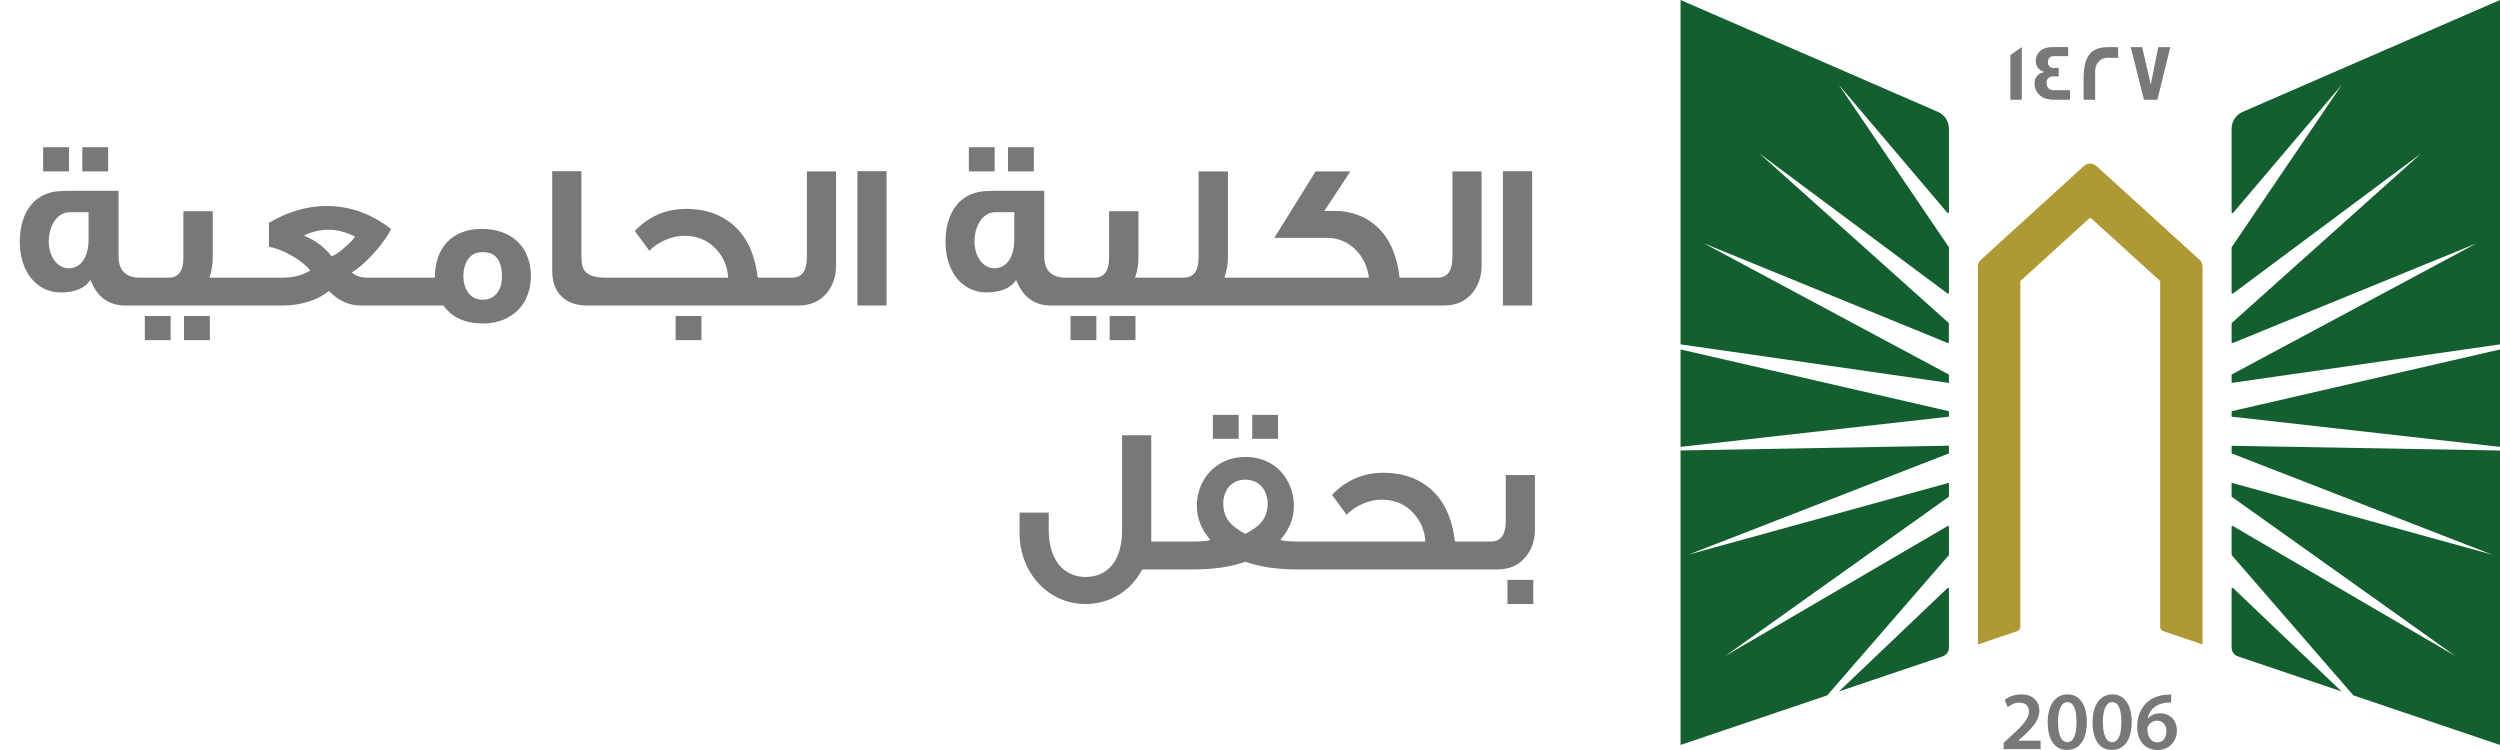
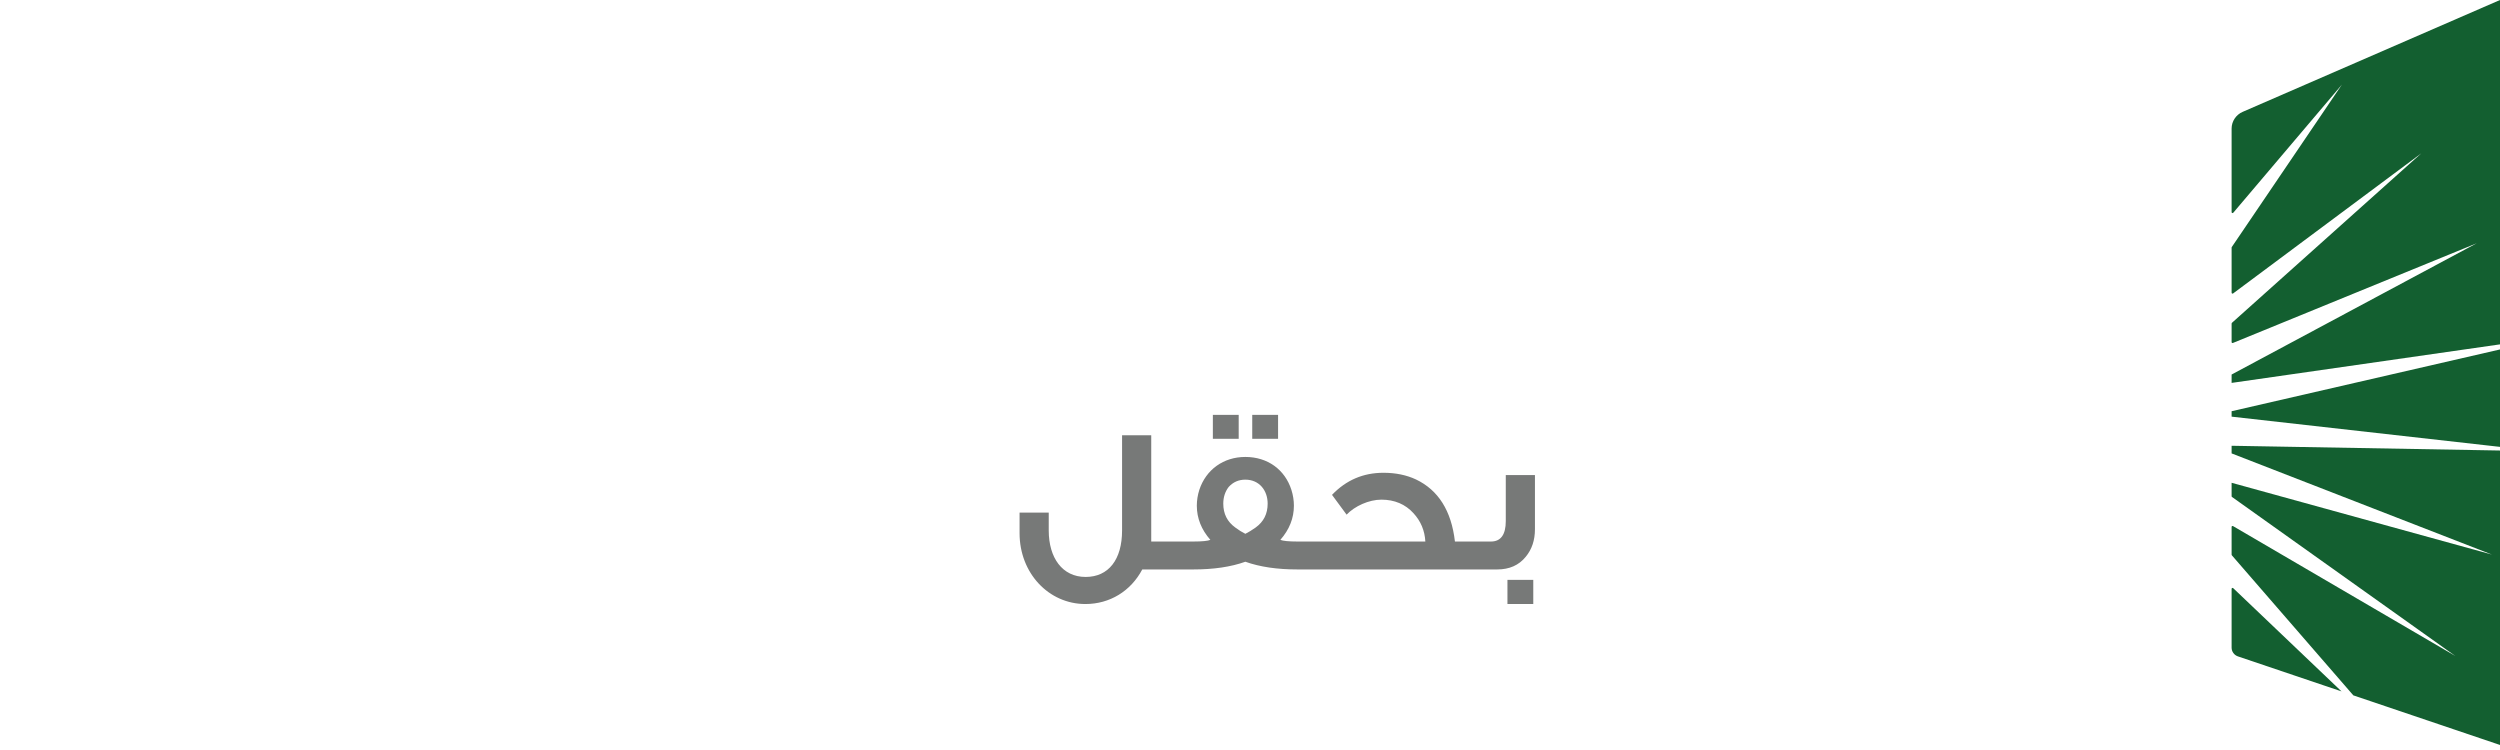
<svg xmlns="http://www.w3.org/2000/svg" width="180" height="54" viewBox="0 0 180 54" fill="none">
-   <path d="M7.786 12.34H5.926V10.6H7.786V12.34ZM4.966 12.34H3.106V10.6H4.966V12.34ZM11.146 22H9.031C7.831 22 6.991 21.385 6.511 20.155C6.136 20.74 5.416 21.055 4.381 21.055C2.581 21.055 1.426 19.495 1.426 17.425C1.426 15.19 2.551 13.75 4.531 13.75C4.531 13.735 5.866 13.735 8.536 13.735V18.46C8.536 19.45 9.046 19.99 10.066 19.99H11.146V22ZM6.376 17.26V15.28H4.996C4.141 15.28 3.511 16.225 3.511 17.395C3.511 18.445 4.111 19.315 4.951 19.315C5.836 19.315 6.376 18.49 6.376 17.26ZM17.523 22H10.773V19.99H12.153C12.858 19.99 13.203 19.51 13.203 18.55V15.205H15.318V18.475C15.318 19.03 15.243 19.525 15.078 19.99H17.523V22ZM15.108 24.49H13.248V22.75H15.108V24.49ZM12.288 24.49H10.428V22.75H12.288V24.49ZM29.877 22H26.007C25.137 22 24.357 21.655 23.682 20.95C23.322 21.25 22.857 21.505 22.272 21.7C21.642 21.895 21.027 22 20.412 22H17.112V19.99H20.382C21.117 19.99 21.777 19.825 22.332 19.48C22.107 19.165 21.717 18.85 21.192 18.52C20.562 18.13 19.947 17.875 19.362 17.77V16.045C20.727 15.235 22.122 14.83 23.517 14.83C25.182 14.83 26.727 15.385 28.152 16.48C27.987 16.885 27.612 17.425 27.057 18.07C26.442 18.775 25.872 19.285 25.332 19.615C25.602 19.87 25.977 19.99 26.457 19.99H29.877V22ZM25.557 17.035C24.912 16.705 24.282 16.54 23.667 16.54C23.067 16.54 22.467 16.675 21.882 16.96C22.332 17.155 22.692 17.365 22.962 17.56C23.232 17.755 23.547 18.055 23.892 18.46C24.192 18.325 24.522 18.085 24.867 17.77C25.182 17.5 25.422 17.26 25.557 17.035ZM38.225 19.87C38.225 21.88 36.875 23.29 34.775 23.29C33.5 23.29 32.54 22.855 31.925 22H29.225V19.99H31.31C31.31 17.845 32.54 16.48 34.7 16.48C36.86 16.48 38.225 17.815 38.225 19.87ZM36.14 19.945C36.14 18.76 35.69 18.16 34.805 18.16H34.655C33.89 18.16 33.365 18.865 33.365 19.855C33.365 20.875 33.875 21.58 34.775 21.58C35.6 21.58 36.14 20.92 36.14 19.945ZM44.275 22H42.295C40.69 22 39.76 21.07 39.76 19.525V12.325H41.86V18.43C41.86 19.45 42.115 19.99 43.66 19.99H44.275V22ZM56.445 22H43.905V19.99H52.425C52.38 19.195 52.095 18.52 51.57 17.95C50.985 17.305 50.205 16.975 49.26 16.975C48.36 16.975 47.34 17.44 46.755 18.055C46.545 17.77 46.2 17.305 45.705 16.63C46.725 15.565 47.955 15.04 49.41 15.04C50.295 15.04 51.075 15.205 51.75 15.52C53.355 16.285 54.3 17.77 54.555 19.99H56.445V22ZM50.505 24.49H48.645V22.75H50.505V24.49ZM60.196 19.105C60.196 19.9 59.971 20.56 59.536 21.085C59.041 21.7 58.351 22 57.466 22H55.486V19.99H57.031C57.736 19.99 58.096 19.495 58.096 18.52V12.34H60.196V19.105ZM63.833 22H61.733V12.325H63.833V22ZM74.437 12.34H72.577V10.6H74.437V12.34ZM71.617 12.34H69.757V10.6H71.617V12.34ZM77.797 22H75.682C74.482 22 73.642 21.385 73.162 20.155C72.787 20.74 72.067 21.055 71.032 21.055C69.232 21.055 68.077 19.495 68.077 17.425C68.077 15.19 69.202 13.75 71.182 13.75C71.182 13.735 72.517 13.735 75.187 13.735V18.46C75.187 19.45 75.697 19.99 76.717 19.99H77.797V22ZM73.027 17.26V15.28H71.647C70.792 15.28 70.162 16.225 70.162 17.395C70.162 18.445 70.762 19.315 71.602 19.315C72.487 19.315 73.027 18.49 73.027 17.26ZM84.173 22H77.423V19.99H78.803C79.508 19.99 79.853 19.51 79.853 18.55V15.205H81.968V18.475C81.968 19.03 81.893 19.525 81.728 19.99H84.173V22ZM81.758 24.49H79.898V22.75H81.758V24.49ZM78.938 24.49H77.078V22.75H78.938V24.49ZM90.618 22H83.808V19.99H85.233C85.938 19.99 86.298 19.51 86.298 18.55V12.34H88.413V18.475C88.413 19.03 88.323 19.525 88.158 19.99H90.618V22ZM102.688 22H90.313V19.99H98.563C98.458 19.18 98.128 18.505 97.603 17.98C97.033 17.41 96.343 17.125 95.533 17.125H91.753L94.723 12.34H97.228L95.353 15.19H96.478C97.213 15.265 97.873 15.46 98.428 15.79C99.763 16.585 100.543 17.98 100.768 19.99H102.688V22ZM106.675 19.105C106.675 19.9 106.45 20.56 106.015 21.085C105.52 21.7 104.83 22 103.945 22H101.965V19.99H103.51C104.215 19.99 104.575 19.495 104.575 18.52V12.34H106.675V19.105ZM110.312 22H108.212V12.325H110.312V22Z" fill="#777978" />
  <path d="M85.139 41H82.244C81.419 42.56 79.904 43.49 78.149 43.49C75.509 43.49 73.409 41.27 73.409 38.39V36.905H75.509V38.195C75.509 40.16 76.484 41.54 78.164 41.54C79.814 41.54 80.789 40.295 80.789 38.195V31.34H82.889V38.99H85.139V41ZM92.021 31.595H90.161V29.87H92.021V31.595ZM89.186 31.595H87.326V29.87H89.186V31.595ZM94.631 41H93.416C91.961 41 90.716 40.82 89.666 40.445C88.616 40.82 87.371 41 85.916 41H84.551V38.99H85.916C86.576 38.99 86.981 38.945 87.146 38.87C86.501 38.135 86.171 37.31 86.171 36.41C86.171 36.035 86.231 35.645 86.351 35.27C86.831 33.815 88.091 32.9 89.666 32.9C91.271 32.9 92.516 33.815 92.981 35.27C93.101 35.645 93.161 36.035 93.161 36.41C93.161 37.31 92.831 38.135 92.186 38.87C92.366 38.945 92.771 38.99 93.416 38.99H94.631V41ZM90.401 37.985C90.986 37.565 91.271 36.995 91.271 36.26C91.271 35.315 90.671 34.535 89.666 34.535C89.171 34.535 88.781 34.715 88.466 35.06C88.211 35.39 88.076 35.795 88.076 36.26C88.076 36.995 88.361 37.565 88.946 37.985C89.186 38.165 89.426 38.315 89.666 38.435C89.906 38.315 90.146 38.165 90.401 37.985ZM106.345 41H94.105V38.99H102.625C102.58 38.195 102.295 37.52 101.77 36.95C101.185 36.305 100.405 35.975 99.46 35.975C98.56 35.975 97.54 36.44 96.955 37.055C96.745 36.77 96.4 36.305 95.905 35.63C96.925 34.565 98.155 34.04 99.61 34.04C100.495 34.04 101.275 34.205 101.95 34.52C103.555 35.285 104.5 36.77 104.755 38.99H106.345V41ZM110.516 38.105C110.516 38.9 110.291 39.56 109.856 40.085C109.361 40.7 108.671 41 107.801 41H106.016V38.99H107.351C108.056 38.99 108.416 38.495 108.416 37.52V34.205H110.516V38.105ZM110.396 43.49H108.536V41.75H110.396V43.49Z" fill="#777978" />
-   <path d="M140.323 32.645L121.577 39.93L140.323 34.761V35.73C140.323 35.751 140.311 35.771 140.295 35.783L124.213 47.234L140.222 37.879C140.266 37.855 140.323 37.882 140.323 37.935V39.938C140.323 39.938 140.32 39.97 140.308 39.982L131.561 50.066L121 53.634V32.433L140.323 32.09V32.645ZM140.21 42.348C140.251 42.307 140.323 42.335 140.323 42.395V46.635C140.323 46.916 140.14 47.166 139.872 47.259L132.41 49.78L140.21 42.348ZM140.323 29.608V29.999L121 32.175V25.16L140.323 29.608ZM139.535 8.057C140.011 8.266 140.323 8.737 140.323 9.256V15.277C140.323 15.337 140.247 15.365 140.206 15.317L132.382 6.09L140.312 17.787C140.313 17.79 140.323 17.812 140.323 17.823V21.077C140.323 21.129 140.262 21.161 140.218 21.129L126.66 11.037L140.3 23.245C140.302 23.248 140.319 23.274 140.319 23.293V24.633C140.319 24.681 140.271 24.709 140.227 24.693L122.676 17.518L140.323 26.97V27.573L121 24.794V0L139.535 8.057Z" fill="#135F30" />
-   <path d="M158.586 19.186V46.402L155.756 45.444C155.622 45.4 155.532 45.275 155.532 45.135V20.293C155.532 20.256 155.516 20.22 155.487 20.196L150.587 15.739C150.539 15.695 150.457 15.695 150.408 15.739L145.508 20.196C145.48 20.22 145.464 20.256 145.464 20.293V45.135C145.464 45.275 145.374 45.4 145.24 45.444L142.41 46.402V19.186C142.41 19.001 142.487 18.828 142.625 18.704L150.047 11.95C150.299 11.721 150.689 11.721 150.941 11.95L158.366 18.704C158.505 18.828 158.582 19.001 158.582 19.186H158.586Z" fill="#AF9934" />
  <path d="M180.001 32.437V53.638L169.44 50.066L160.693 39.982C160.681 39.97 160.676 39.938 160.676 39.938V37.935C160.677 37.882 160.733 37.855 160.778 37.879L176.788 47.234L160.705 35.783C160.688 35.771 160.676 35.751 160.676 35.73V34.761L179.422 39.93L160.676 32.645V32.095L180.001 32.437ZM160.791 42.348L168.589 49.78L161.128 47.259C160.859 47.166 160.676 46.916 160.676 46.635V42.395C160.676 42.335 160.75 42.307 160.791 42.348ZM180.001 32.175L160.676 29.999V29.608L180.001 25.16V32.175ZM180.001 24.794L160.676 27.569V26.966L178.325 17.514L160.77 24.693C160.725 24.709 160.676 24.681 160.676 24.633V23.293C160.677 23.273 160.697 23.245 160.697 23.245L174.336 11.037L160.782 21.129C160.737 21.161 160.676 21.129 160.676 21.077V17.823C160.676 17.812 160.686 17.79 160.688 17.787L168.618 6.09L160.795 15.317C160.754 15.366 160.677 15.337 160.676 15.277V9.256C160.676 8.737 160.99 8.266 161.465 8.057L180.001 0V24.794Z" fill="#135F30" />
-   <path d="M156.321 50.01V50.581C156.213 50.578 156.097 50.581 155.95 50.597C155.129 50.694 154.735 51.188 154.637 51.727H154.654C154.845 51.51 155.142 51.357 155.536 51.357C156.211 51.357 156.736 51.833 156.736 52.617C156.735 53.357 156.186 54.001 155.353 54.001C154.401 54 153.877 53.288 153.877 52.331C153.877 51.587 154.149 50.979 154.556 50.597C154.914 50.259 155.389 50.07 155.947 50.026C156.109 50.006 156.231 50.006 156.321 50.01ZM148.866 49.994C149.781 49.994 150.253 50.83 150.253 51.968C150.253 53.215 149.761 53.996 148.822 53.996C147.882 53.995 147.439 53.183 147.435 52.004C147.435 50.802 147.952 49.994 148.866 49.994ZM152.096 49.994C153.011 49.994 153.483 50.83 153.483 51.968C153.483 53.215 152.99 53.995 152.051 53.996C151.112 53.996 150.668 53.183 150.664 52.004C150.664 50.802 151.181 49.994 152.096 49.994ZM145.541 49.994C146.407 49.994 146.834 50.533 146.834 51.169C146.834 51.848 146.342 52.395 145.655 53.023L145.317 53.316V53.329H146.923V53.936H144.272L144.264 53.931V53.485L144.728 53.059C145.647 52.218 146.081 51.752 146.085 51.241C146.085 50.891 145.898 50.589 145.386 50.589C145.041 50.589 144.748 50.762 144.553 50.911L144.337 50.392C144.618 50.171 145.045 49.994 145.541 49.994ZM155.3 51.888C155.019 51.888 154.771 52.057 154.657 52.291C154.629 52.347 154.609 52.419 154.609 52.52C154.621 53.031 154.865 53.449 155.345 53.449C155.727 53.449 155.979 53.119 155.979 52.653L155.984 52.657C155.984 52.21 155.735 51.888 155.3 51.888ZM148.846 50.553C148.452 50.553 148.175 51.035 148.175 52.001L148.179 52.004C148.179 52.95 148.439 53.437 148.846 53.437C149.285 53.437 149.509 52.914 149.509 51.985C149.509 51.056 149.293 50.553 148.846 50.553ZM152.075 50.553C151.681 50.553 151.405 51.035 151.405 52.001L151.408 52.004C151.408 52.95 151.669 53.437 152.075 53.437C152.514 53.437 152.739 52.914 152.739 51.985C152.739 51.056 152.523 50.553 152.075 50.553ZM156.329 50.581L156.321 50.585V50.581C156.323 50.582 156.327 50.581 156.329 50.581Z" fill="#777978" />
-   <path d="M145.569 7.18H144.744V3.966L145.569 3.391V7.18ZM148.908 4.042H147.835C147.603 4.042 147.448 4.232 147.448 4.465C147.448 4.754 147.603 4.895 147.904 4.895C147.921 4.895 147.973 4.895 148.07 4.891H148.229V5.507C148.229 5.507 148.164 5.506 148.062 5.498H147.883C147.534 5.498 147.354 5.651 147.354 5.957C147.354 6.263 147.525 6.496 147.842 6.496H149.042V7.172L149.038 7.18H147.875C147.257 7.18 146.834 6.963 146.61 6.532C146.529 6.375 146.484 6.202 146.484 6.021C146.484 5.575 146.733 5.273 147.188 5.188C147.123 5.164 147.025 5.116 146.903 5.052C146.683 4.887 146.578 4.665 146.578 4.38C146.578 4.203 146.627 4.038 146.716 3.886C146.912 3.556 147.269 3.391 147.786 3.391H148.908V4.042ZM151.758 3.395C152.226 3.395 152.47 3.394 152.503 3.402V4.159H152.499C152.499 4.159 152.437 4.167 152.328 4.167C152.21 4.167 152.035 4.159 151.807 4.159C151.116 4.159 150.851 4.653 150.851 5.156V7.18H150.018V5.703C150.018 4.203 150.429 3.395 151.758 3.395ZM154.857 6.086L155.394 3.395H156.26L155.333 7.18H154.365L153.414 3.395H154.235L154.857 6.086Z" fill="#777978" />
</svg>